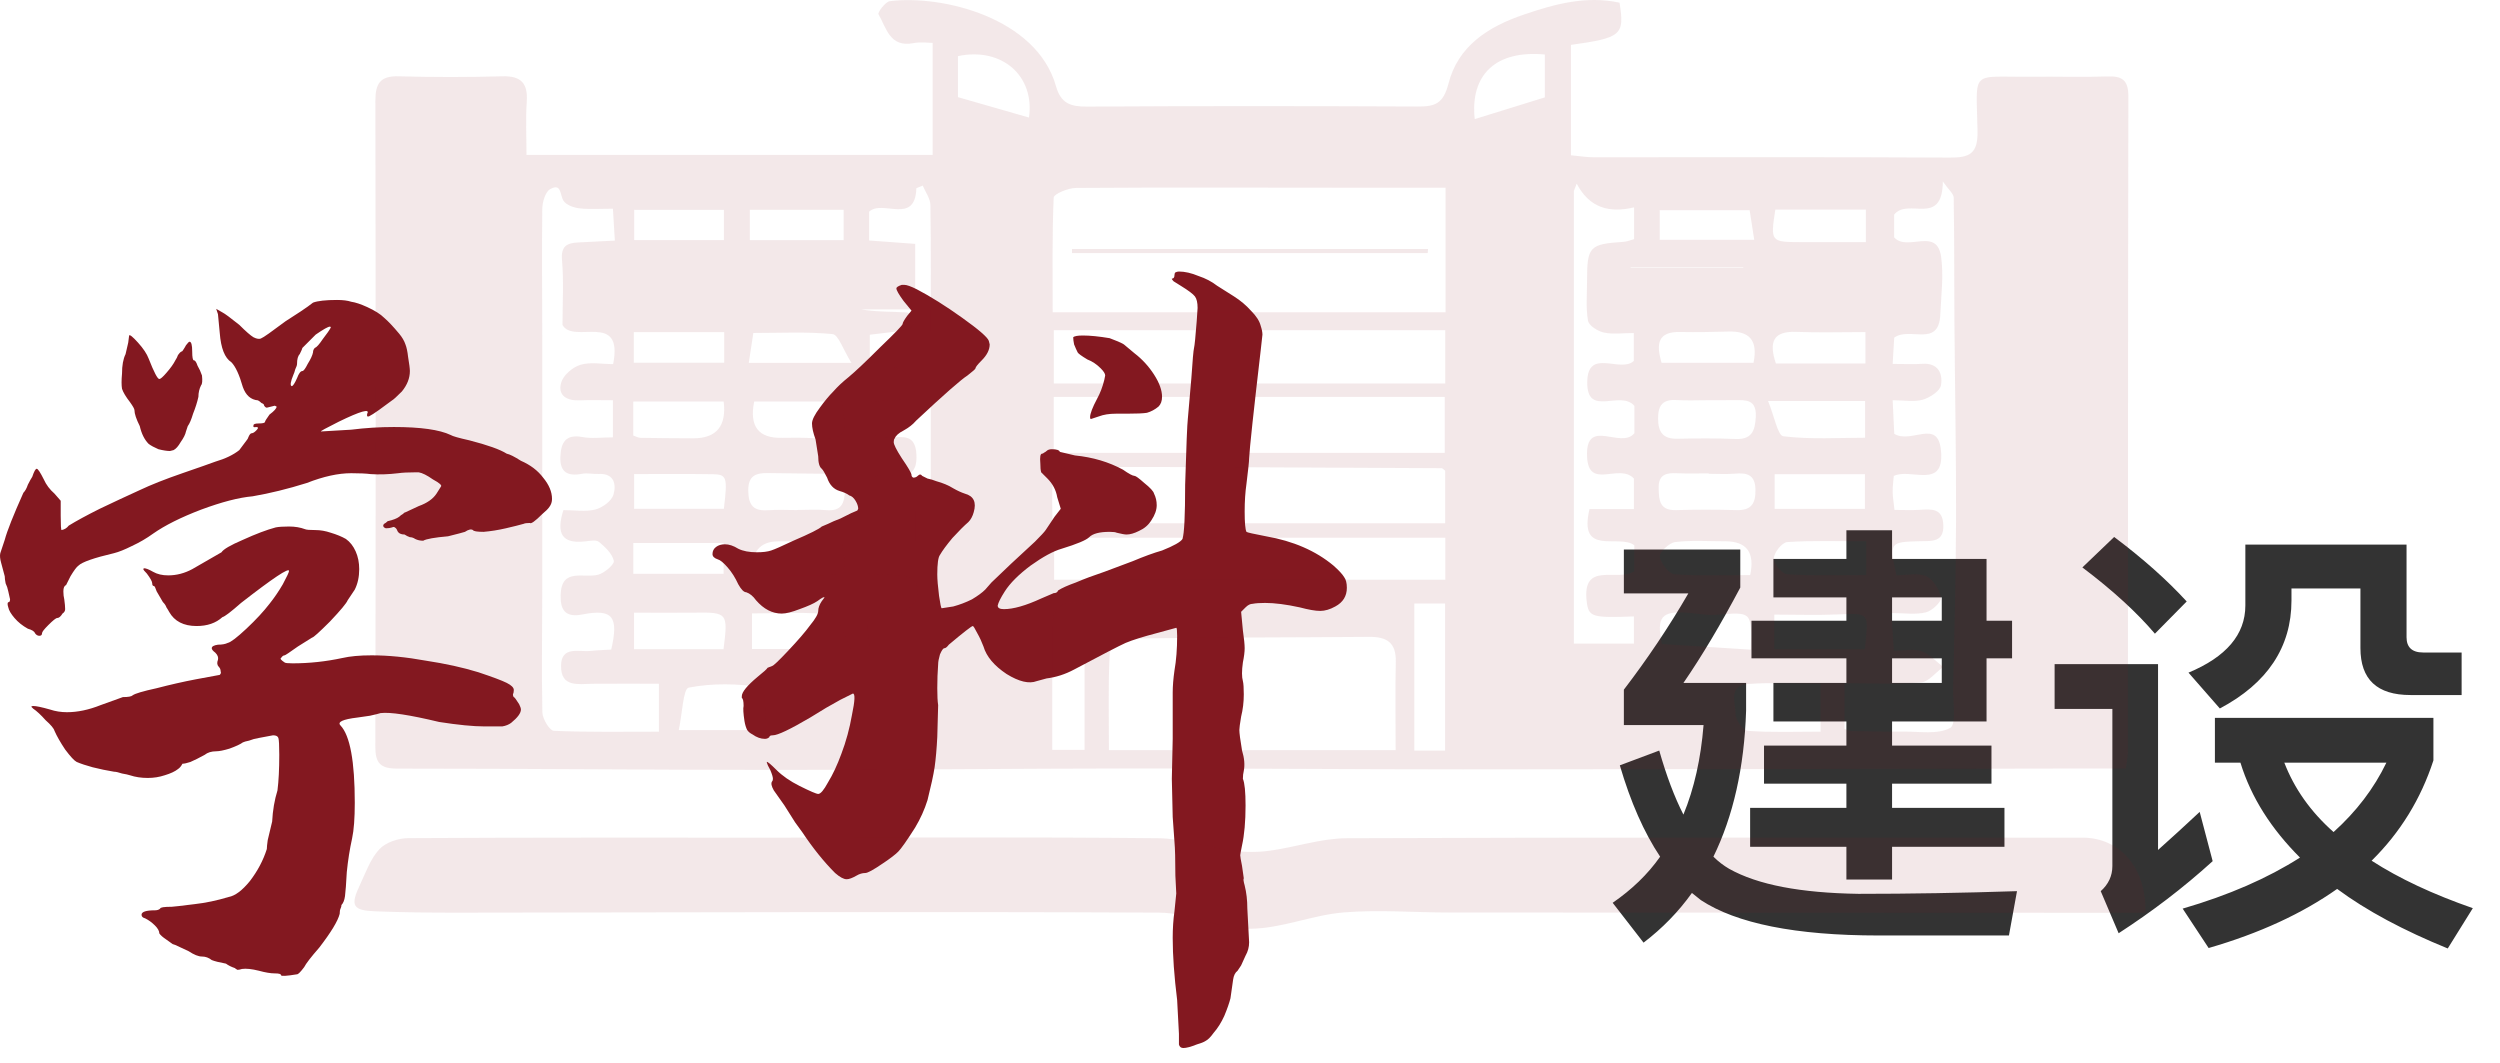
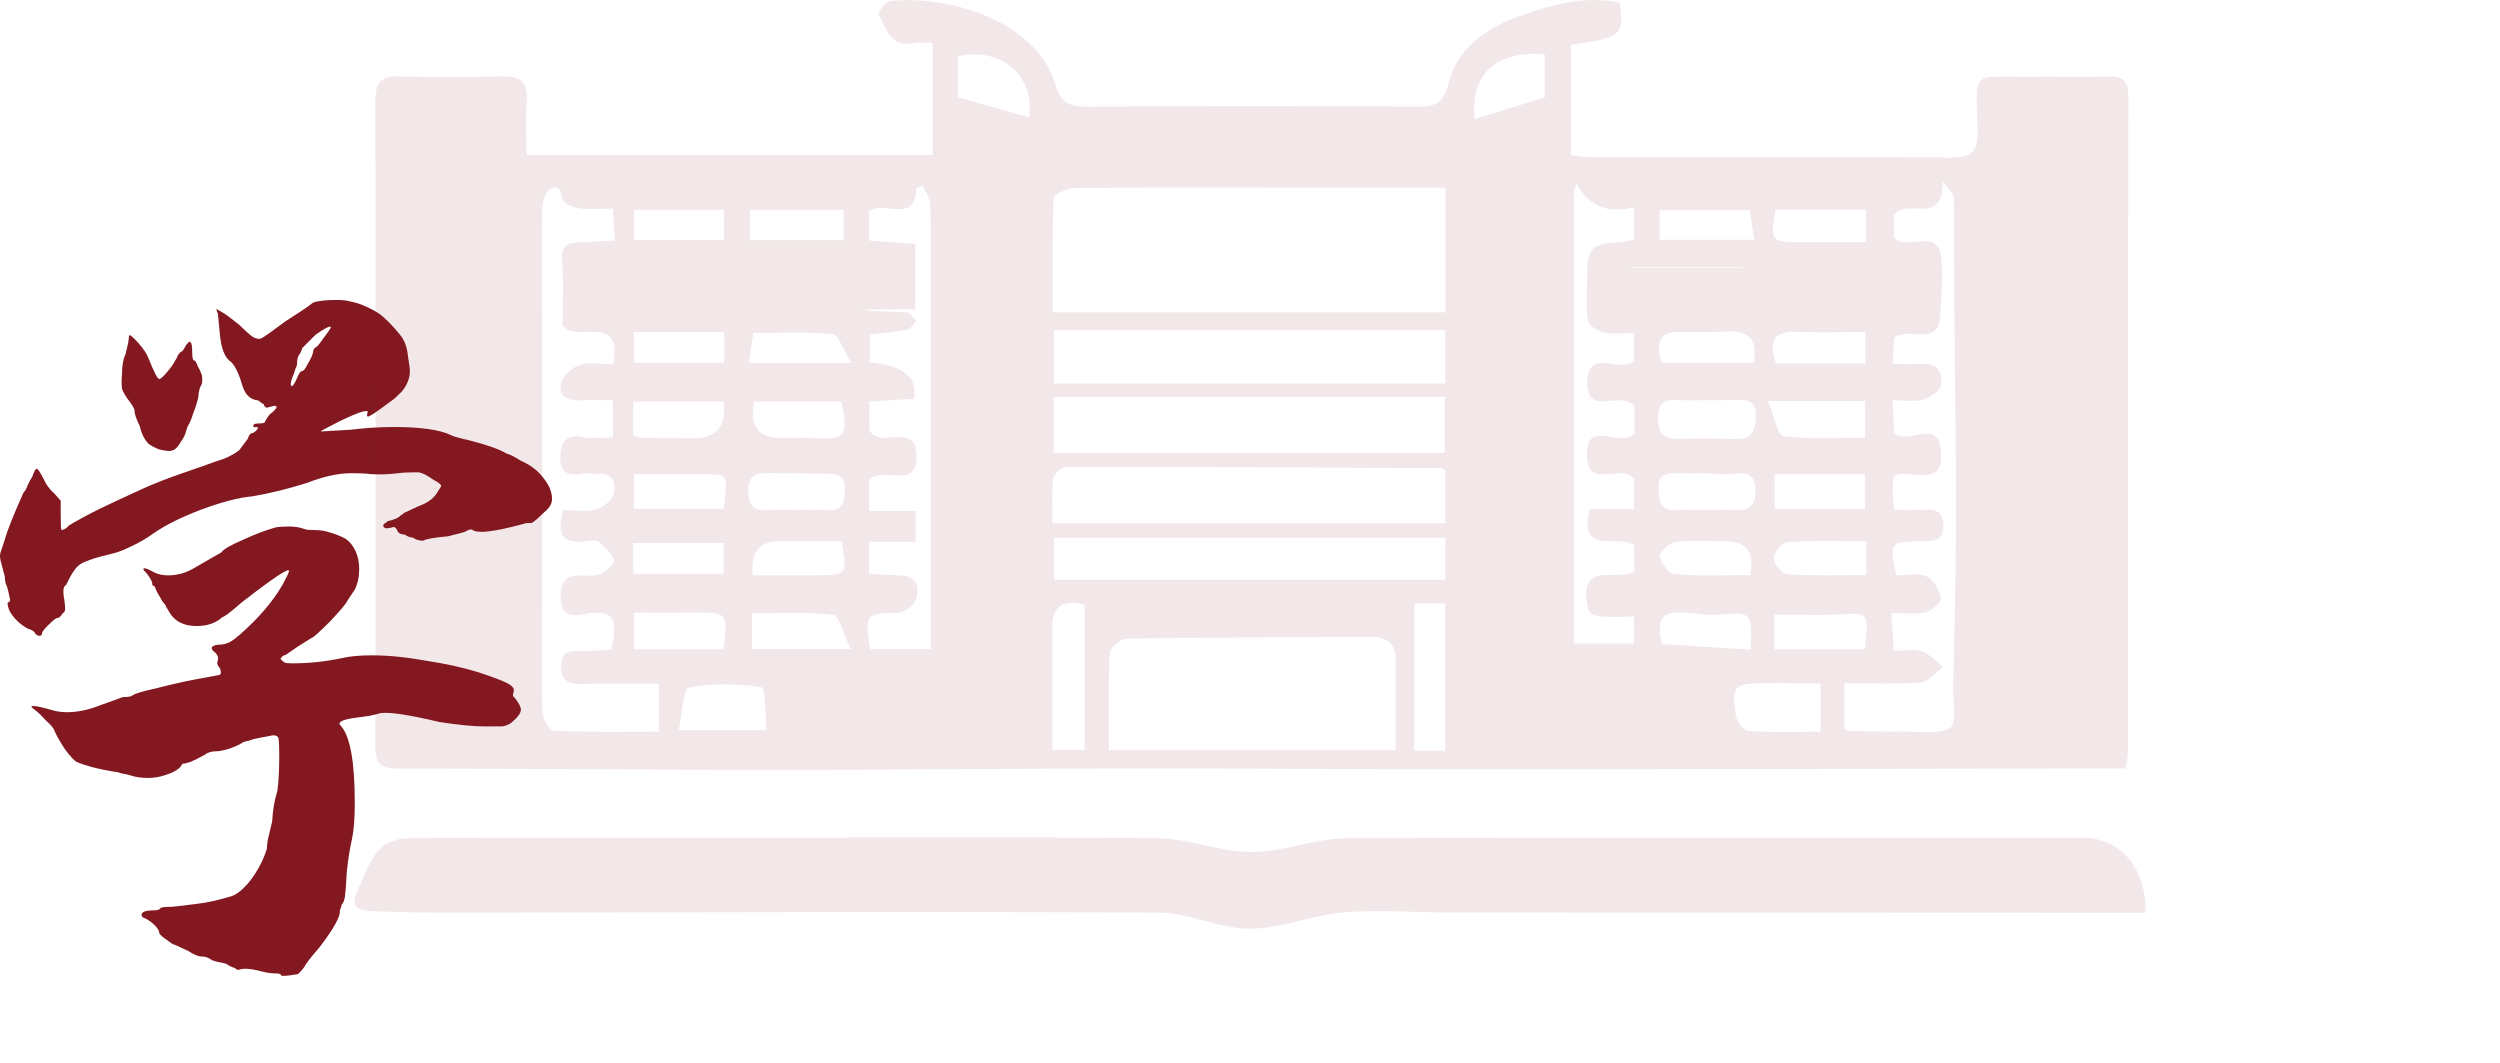
<svg xmlns="http://www.w3.org/2000/svg" width="134" height="57" viewBox="0 0 134 57" fill="none">
-   <path d="M62.952 14.745C62.952 14.681 62.968 14.634 63 14.602C63.063 14.57 63.127 14.554 63.191 14.554C63.508 14.554 63.857 14.634 64.238 14.793C64.619 14.919 64.953 15.094 65.238 15.316L66.143 15.888C66.492 16.11 66.794 16.364 67.048 16.65C67.334 16.935 67.508 17.205 67.572 17.459C67.635 17.65 67.667 17.808 67.667 17.936L67.572 18.793C67.191 22.062 66.984 23.983 66.953 24.555C66.953 24.713 66.905 25.174 66.81 25.936C66.746 26.38 66.714 26.872 66.714 27.412C66.714 28.015 66.746 28.38 66.81 28.507C66.841 28.539 67.191 28.618 67.857 28.745C69.318 28.999 70.524 29.523 71.476 30.317C71.762 30.571 71.953 30.777 72.048 30.936C72.143 31.063 72.191 31.253 72.191 31.507C72.191 31.952 71.984 32.285 71.572 32.507C71.286 32.666 71.016 32.745 70.762 32.745C70.508 32.745 70.143 32.682 69.667 32.555C68.937 32.396 68.318 32.317 67.81 32.317C67.524 32.317 67.302 32.333 67.143 32.364C67.016 32.364 66.889 32.428 66.762 32.555L66.524 32.793L66.619 33.793C66.683 34.237 66.714 34.555 66.714 34.745C66.714 34.936 66.683 35.19 66.619 35.507C66.556 35.952 66.556 36.285 66.619 36.507C66.651 36.634 66.667 36.872 66.667 37.222C66.667 37.634 66.619 38.031 66.524 38.412C66.46 38.793 66.429 39.031 66.429 39.126C66.429 39.285 66.476 39.65 66.572 40.222C66.698 40.634 66.73 40.999 66.667 41.317C66.635 41.444 66.619 41.587 66.619 41.745C66.714 41.968 66.762 42.444 66.762 43.174C66.762 44.031 66.698 44.746 66.572 45.317C66.508 45.635 66.476 45.809 66.476 45.841C66.476 45.904 66.508 46.095 66.572 46.412L66.667 47.079C66.635 47.111 66.651 47.238 66.714 47.46C66.81 47.841 66.857 48.254 66.857 48.698L66.953 50.508C66.953 50.762 66.889 51 66.762 51.222L66.524 51.746C66.524 51.746 66.46 51.841 66.334 52.032C66.207 52.127 66.127 52.285 66.095 52.508C66.064 52.698 66.016 53.032 65.953 53.508C65.889 53.762 65.778 54.079 65.619 54.46C65.46 54.809 65.27 55.111 65.048 55.365C64.889 55.587 64.746 55.73 64.619 55.794C64.524 55.857 64.365 55.92 64.143 55.984C63.825 56.111 63.587 56.174 63.429 56.174C63.302 56.174 63.222 56.111 63.191 55.984C63.191 55.889 63.191 55.698 63.191 55.413L63.095 53.603C62.937 52.333 62.857 51.222 62.857 50.27C62.857 49.762 62.889 49.285 62.952 48.841L63.048 47.889L63 46.936C63 46.079 62.984 45.476 62.952 45.127L62.857 43.793L62.81 41.745L62.857 39.603V37.364V37.126C62.857 36.777 62.889 36.38 62.952 35.936C63.048 35.396 63.095 34.777 63.095 34.079C63.095 33.793 63.079 33.65 63.048 33.65L62 33.936C61.27 34.126 60.714 34.301 60.333 34.46C59.984 34.618 59.063 35.095 57.571 35.888C57.095 36.142 56.603 36.301 56.095 36.364L55.571 36.507C55.159 36.666 54.619 36.539 53.952 36.126C53.285 35.682 52.873 35.19 52.714 34.65C52.619 34.396 52.508 34.158 52.381 33.936C52.254 33.682 52.174 33.555 52.143 33.555C52.079 33.555 51.651 33.888 50.857 34.555C50.762 34.682 50.682 34.745 50.619 34.745C50.555 34.745 50.476 34.856 50.381 35.079C50.317 35.301 50.285 35.476 50.285 35.602C50.254 36.015 50.238 36.444 50.238 36.888C50.238 37.301 50.254 37.603 50.285 37.793L50.238 39.507C50.206 40.142 50.158 40.682 50.095 41.127C50.032 41.539 49.904 42.127 49.714 42.888C49.555 43.396 49.333 43.888 49.047 44.365C48.603 45.063 48.301 45.492 48.143 45.65C47.984 45.809 47.714 46.016 47.333 46.27C46.825 46.619 46.508 46.793 46.381 46.793C46.222 46.793 46.063 46.841 45.904 46.936C45.682 47.063 45.508 47.127 45.381 47.127C45.222 47.127 45.016 47.016 44.761 46.793C44.158 46.19 43.571 45.46 43 44.603L42.619 44.079L42.047 43.174L41.476 42.365C41.349 42.142 41.317 41.984 41.38 41.888C41.412 41.857 41.428 41.809 41.428 41.745C41.428 41.65 41.38 41.492 41.285 41.269C41.19 41.111 41.127 40.968 41.095 40.841C41.127 40.809 41.301 40.952 41.619 41.269C41.936 41.587 42.349 41.873 42.857 42.127C43.428 42.412 43.761 42.555 43.857 42.555C43.984 42.555 44.158 42.349 44.381 41.936C44.635 41.523 44.873 41.015 45.095 40.412C45.349 39.745 45.539 39.047 45.666 38.317C45.825 37.555 45.841 37.174 45.714 37.174L45.047 37.507L44.285 37.936L43.428 38.46C42.349 39.095 41.682 39.412 41.428 39.412C41.301 39.412 41.238 39.444 41.238 39.507C41.174 39.571 41.095 39.603 40.999 39.603C40.777 39.603 40.555 39.523 40.333 39.364C40.206 39.301 40.111 39.222 40.047 39.126C39.984 38.999 39.936 38.841 39.904 38.65C39.841 38.237 39.825 37.968 39.857 37.841C39.857 37.587 39.825 37.444 39.761 37.412V37.317C39.761 37.095 40.047 36.745 40.619 36.269C40.936 36.015 41.111 35.856 41.142 35.793L41.38 35.698C41.444 35.698 41.73 35.428 42.238 34.888C42.777 34.317 43.174 33.856 43.428 33.507C43.714 33.158 43.857 32.904 43.857 32.745C43.857 32.587 43.92 32.412 44.047 32.221L44.19 32.031C44.19 31.968 44.063 32.031 43.809 32.221C43.619 32.349 43.301 32.491 42.857 32.65C42.444 32.809 42.127 32.888 41.904 32.888C41.396 32.888 40.936 32.65 40.523 32.174C40.365 31.952 40.19 31.809 39.999 31.745C39.873 31.745 39.73 31.602 39.571 31.317C39.412 30.968 39.222 30.666 38.999 30.412C38.777 30.158 38.603 30.015 38.476 29.983C38.285 29.92 38.19 29.825 38.19 29.698C38.19 29.539 38.253 29.412 38.38 29.317C38.507 29.221 38.666 29.174 38.857 29.174C39.079 29.174 39.317 29.253 39.571 29.412C39.825 29.539 40.158 29.602 40.571 29.602C40.888 29.602 41.142 29.571 41.333 29.507C41.523 29.444 41.92 29.269 42.523 28.983C43.412 28.602 43.92 28.348 44.047 28.221C44.111 28.19 44.222 28.142 44.381 28.079C44.571 27.983 44.793 27.888 45.047 27.793C45.301 27.666 45.492 27.571 45.619 27.507C45.777 27.444 45.889 27.396 45.952 27.364L46 27.269C46 27.142 45.952 26.999 45.857 26.84C45.761 26.682 45.65 26.587 45.523 26.555C45.397 26.459 45.222 26.38 45 26.317C44.682 26.221 44.46 25.983 44.333 25.602C44.206 25.348 44.111 25.19 44.047 25.126C43.92 25.031 43.857 24.809 43.857 24.459L43.714 23.555C43.587 23.205 43.523 22.92 43.523 22.698C43.523 22.507 43.666 22.221 43.952 21.84C44.206 21.491 44.444 21.205 44.666 20.983C44.889 20.729 45.158 20.475 45.476 20.221C45.857 19.904 46.428 19.364 47.19 18.602C47.984 17.84 48.381 17.427 48.381 17.364C48.381 17.3 48.46 17.158 48.619 16.936L48.857 16.65L48.428 16.126C48.174 15.777 48.047 15.555 48.047 15.459C48.047 15.396 48.142 15.332 48.333 15.269H48.476C48.603 15.269 48.825 15.348 49.143 15.507C49.873 15.888 50.682 16.396 51.571 17.031C52.46 17.666 52.936 18.078 53 18.269L53.047 18.459C53.047 18.745 52.905 19.031 52.619 19.317C52.397 19.539 52.285 19.681 52.285 19.745C52.285 19.777 52.143 19.904 51.857 20.126C51.508 20.348 50.587 21.158 49.095 22.555C48.936 22.745 48.714 22.92 48.428 23.078C48.174 23.205 48.016 23.348 47.952 23.507C47.92 23.539 47.904 23.602 47.904 23.698C47.904 23.825 48.047 24.11 48.333 24.555C48.682 25.063 48.857 25.364 48.857 25.459C48.857 25.523 48.889 25.571 48.952 25.602C49.047 25.602 49.127 25.571 49.19 25.507C49.285 25.412 49.365 25.412 49.428 25.507C49.492 25.539 49.587 25.586 49.714 25.65C49.873 25.682 50.032 25.729 50.19 25.793C50.539 25.888 50.841 26.015 51.095 26.174C51.317 26.301 51.524 26.396 51.714 26.459C52.19 26.587 52.349 26.92 52.19 27.459C52.127 27.682 52.032 27.856 51.904 27.983C51.682 28.174 51.397 28.459 51.047 28.84C50.73 29.221 50.508 29.523 50.381 29.745C50.285 29.872 50.238 30.221 50.238 30.793C50.238 31.047 50.27 31.428 50.333 31.936C50.397 32.38 50.444 32.602 50.476 32.602L51.095 32.507C51.444 32.412 51.778 32.285 52.095 32.126C52.413 31.936 52.651 31.761 52.809 31.602L53.143 31.221L54.19 30.221L55.476 29.031C55.794 28.713 55.984 28.507 56.047 28.412L56.524 27.698L56.857 27.269L56.667 26.65C56.603 26.269 56.428 25.936 56.143 25.65C55.984 25.491 55.873 25.38 55.809 25.317C55.778 25.221 55.762 25.063 55.762 24.84C55.73 24.491 55.762 24.317 55.857 24.317C55.889 24.317 55.92 24.301 55.952 24.269C56.016 24.237 56.063 24.206 56.095 24.174C56.159 24.11 56.254 24.078 56.381 24.078C56.635 24.078 56.778 24.126 56.809 24.221C56.809 24.221 57.079 24.285 57.619 24.412C58.571 24.507 59.428 24.761 60.19 25.174C60.508 25.396 60.714 25.507 60.809 25.507C60.873 25.507 61.048 25.634 61.333 25.888C61.651 26.142 61.825 26.332 61.857 26.459C61.952 26.65 62 26.856 62 27.078C62 27.332 61.905 27.602 61.714 27.888C61.556 28.142 61.333 28.332 61.048 28.459C60.794 28.587 60.571 28.65 60.381 28.65C60.286 28.65 60.111 28.618 59.857 28.555C59.794 28.523 59.667 28.507 59.476 28.507C58.936 28.507 58.571 28.602 58.381 28.793C58.222 28.952 57.73 29.158 56.905 29.412C56.46 29.539 55.905 29.84 55.238 30.317C54.603 30.793 54.143 31.253 53.857 31.698C53.635 32.047 53.508 32.301 53.476 32.46C53.476 32.587 53.587 32.65 53.809 32.65C54.317 32.65 54.984 32.46 55.809 32.079L56.476 31.793C56.603 31.793 56.682 31.745 56.714 31.65C56.905 31.523 57.222 31.38 57.667 31.221C58.111 31.031 58.619 30.84 59.19 30.65L60.714 30.079C61.318 29.825 61.841 29.634 62.286 29.507C62.921 29.253 63.286 29.047 63.381 28.888C63.476 28.602 63.524 27.634 63.524 25.983C63.587 23.888 63.635 22.713 63.667 22.459L63.857 20.269C63.921 19.317 63.968 18.777 64 18.65C64.032 18.523 64.079 18.047 64.143 17.221L64.191 16.507C64.191 16.221 64.143 16.015 64.048 15.888C63.952 15.761 63.699 15.57 63.286 15.316C63.127 15.221 63 15.142 62.905 15.078C62.841 15.015 62.81 14.967 62.81 14.935C62.905 14.935 62.952 14.872 62.952 14.745ZM57.524 18.078C57.587 18.015 57.762 17.983 58.047 17.983C58.428 17.983 58.905 18.031 59.476 18.126C59.825 18.253 60.079 18.364 60.238 18.459L60.809 18.936C61.222 19.253 61.571 19.634 61.857 20.078C62.143 20.523 62.286 20.92 62.286 21.269C62.286 21.491 62.222 21.666 62.095 21.793C61.905 21.951 61.698 22.063 61.476 22.126C61.286 22.158 60.921 22.174 60.381 22.174H59.809C59.46 22.174 59.159 22.221 58.905 22.317L58.476 22.459C58.444 22.459 58.428 22.428 58.428 22.364C58.428 22.174 58.556 21.84 58.809 21.364C58.968 21.078 59.095 20.745 59.19 20.364L59.238 20.126C59.238 20.031 59.159 19.904 59 19.745C58.778 19.523 58.54 19.364 58.286 19.269C57.968 19.078 57.794 18.951 57.762 18.888C57.698 18.761 57.635 18.618 57.571 18.459C57.54 18.301 57.524 18.174 57.524 18.078Z" fill="#831820" />
  <path d="M16.778 16.221C17.032 16.126 17.461 16.078 18.064 16.078C18.381 16.078 18.635 16.11 18.826 16.174C19.048 16.205 19.334 16.3 19.683 16.459C20.096 16.65 20.397 16.84 20.588 17.031C20.81 17.221 21.08 17.507 21.397 17.888C21.556 18.078 21.667 18.269 21.731 18.459C21.794 18.618 21.842 18.84 21.873 19.126C21.937 19.507 21.969 19.761 21.969 19.888C21.969 20.269 21.826 20.634 21.54 20.983C21.255 21.269 21.08 21.428 21.016 21.459L20.302 21.983C20.08 22.142 19.905 22.253 19.778 22.317C19.683 22.348 19.651 22.301 19.683 22.174C19.842 21.888 19.334 22.031 18.159 22.602C17.461 22.951 17.143 23.126 17.207 23.126L18.826 23.031C19.588 22.936 20.35 22.888 21.112 22.888C22.54 22.888 23.556 23.031 24.159 23.317C24.255 23.38 24.588 23.475 25.159 23.602C26.143 23.856 26.81 24.094 27.159 24.317C27.318 24.348 27.572 24.475 27.921 24.698C28.429 24.92 28.826 25.221 29.112 25.602C29.429 25.983 29.588 26.364 29.588 26.745C29.588 26.904 29.54 27.047 29.445 27.174C29.382 27.269 29.255 27.396 29.064 27.555C28.683 27.936 28.461 28.094 28.398 28.031C28.239 28.031 28.128 28.047 28.064 28.078C27.842 28.142 27.524 28.221 27.112 28.317C26.699 28.412 26.302 28.475 25.921 28.507C25.572 28.507 25.381 28.475 25.35 28.412C25.255 28.348 25.112 28.38 24.921 28.507C24.826 28.539 24.524 28.618 24.016 28.745C23.286 28.809 22.842 28.888 22.683 28.983C22.524 28.983 22.381 28.952 22.255 28.888C22.159 28.825 22.064 28.793 21.969 28.793C21.873 28.761 21.778 28.713 21.683 28.65C21.493 28.65 21.366 28.587 21.302 28.459C21.27 28.364 21.223 28.301 21.159 28.269C21.128 28.237 21.08 28.237 21.016 28.269C20.921 28.301 20.81 28.317 20.683 28.317C20.588 28.285 20.54 28.237 20.54 28.174C20.54 28.142 20.556 28.11 20.588 28.078C20.651 28.047 20.715 27.999 20.778 27.936C21.064 27.872 21.27 27.793 21.397 27.698C21.461 27.634 21.524 27.586 21.588 27.555C21.651 27.491 21.699 27.459 21.731 27.459L22.445 27.126C22.889 26.967 23.207 26.745 23.397 26.459L23.636 26.078C23.699 26.015 23.556 25.888 23.207 25.698C22.889 25.475 22.635 25.348 22.445 25.317H22.255C21.873 25.317 21.572 25.332 21.35 25.364C20.81 25.428 20.318 25.444 19.873 25.412C19.619 25.38 19.27 25.364 18.826 25.364C18.127 25.364 17.334 25.539 16.445 25.888C15.429 26.206 14.461 26.444 13.54 26.602C12.81 26.666 11.889 26.904 10.778 27.317C9.699 27.729 8.841 28.158 8.207 28.602C7.857 28.856 7.476 29.078 7.064 29.269C6.683 29.459 6.365 29.587 6.111 29.65C5.032 29.904 4.397 30.126 4.206 30.317C4.111 30.38 3.968 30.571 3.778 30.888L3.54 31.364C3.445 31.396 3.397 31.507 3.397 31.698C3.397 31.856 3.413 31.999 3.445 32.126C3.476 32.349 3.492 32.523 3.492 32.65C3.492 32.745 3.445 32.825 3.349 32.888C3.254 33.047 3.159 33.126 3.064 33.126C3 33.126 2.841 33.253 2.587 33.507C2.365 33.729 2.254 33.872 2.254 33.936C2.254 34.031 2.206 34.079 2.111 34.079C2.016 34.079 1.937 34.031 1.873 33.936C1.841 33.841 1.714 33.761 1.492 33.698C1.206 33.539 0.968 33.349 0.778 33.126C0.587 32.904 0.476 32.714 0.444 32.555C0.381 32.364 0.397 32.269 0.492 32.269C0.524 32.237 0.54 32.19 0.54 32.126L0.444 31.698C0.413 31.539 0.365 31.396 0.302 31.269C0.27 31.11 0.254 30.983 0.254 30.888L0.063 30.174C4.06876e-07 29.952 -0.016 29.777 0.016 29.65L0.254 28.936C0.381 28.459 0.714 27.618 1.254 26.412C1.349 26.317 1.429 26.174 1.492 25.983C1.587 25.793 1.667 25.65 1.73 25.555C1.825 25.269 1.905 25.126 1.968 25.126C2.032 25.126 2.159 25.317 2.349 25.698C2.476 25.983 2.667 26.237 2.921 26.459L3.254 26.84V27.65C3.254 28.158 3.27 28.412 3.302 28.412C3.46 28.38 3.587 28.301 3.683 28.174C4.095 27.92 4.651 27.618 5.349 27.269C6.08 26.92 6.794 26.586 7.492 26.269C8.095 25.983 8.857 25.682 9.778 25.364C10.699 25.047 11.286 24.84 11.54 24.745C12.08 24.586 12.508 24.38 12.826 24.126C12.921 23.999 13.016 23.872 13.111 23.745C13.238 23.586 13.302 23.491 13.302 23.459C13.365 23.301 13.429 23.221 13.492 23.221C13.556 23.221 13.635 23.174 13.73 23.078C13.794 23.015 13.826 22.967 13.826 22.936C13.826 22.904 13.794 22.888 13.73 22.888C13.604 22.92 13.556 22.888 13.588 22.793C13.588 22.729 13.683 22.697 13.873 22.697C14.096 22.697 14.207 22.666 14.207 22.602C14.207 22.57 14.286 22.444 14.445 22.221C14.699 22.031 14.826 21.888 14.826 21.793L14.73 21.745L14.35 21.84C14.286 21.872 14.223 21.84 14.159 21.745C14.159 21.681 14.111 21.634 14.016 21.602C13.953 21.539 13.889 21.491 13.826 21.459C13.445 21.428 13.175 21.189 13.016 20.745C12.826 20.078 12.619 19.634 12.397 19.412C12.048 19.189 11.841 18.666 11.778 17.84L11.683 16.84L11.588 16.554L11.921 16.745C12.048 16.808 12.35 17.031 12.826 17.412C13.175 17.761 13.429 17.983 13.588 18.078C13.778 18.174 13.921 18.189 14.016 18.126C14.111 18.094 14.54 17.793 15.302 17.221C15.588 17.031 15.857 16.856 16.111 16.697C16.397 16.507 16.619 16.348 16.778 16.221ZM17.731 17.555C17.731 17.523 17.715 17.507 17.683 17.507C17.588 17.507 17.334 17.65 16.921 17.935L16.207 18.65C16.207 18.681 16.159 18.793 16.064 18.983C15.969 19.078 15.921 19.253 15.921 19.507C15.921 19.57 15.889 19.666 15.826 19.793C15.794 19.92 15.762 20.015 15.73 20.078C15.572 20.459 15.54 20.666 15.635 20.697C15.699 20.697 15.794 20.555 15.921 20.269C16.016 20.015 16.111 19.888 16.207 19.888C16.27 19.888 16.366 19.761 16.492 19.507C16.651 19.253 16.746 19.047 16.778 18.888C16.778 18.793 16.81 18.713 16.873 18.65C16.969 18.618 17.111 18.459 17.302 18.174C17.524 17.888 17.667 17.681 17.731 17.555ZM6.921 17.983C6.953 17.92 7.111 18.047 7.397 18.364C7.683 18.681 7.873 18.967 7.968 19.221C8.254 19.951 8.445 20.316 8.54 20.316C8.603 20.316 8.73 20.205 8.921 19.983C9.143 19.729 9.302 19.507 9.397 19.316C9.461 19.221 9.508 19.126 9.54 19.031C9.603 18.936 9.667 18.872 9.73 18.84C9.762 18.84 9.794 18.808 9.826 18.745C9.889 18.65 9.937 18.57 9.968 18.507C10.064 18.38 10.127 18.316 10.159 18.316C10.254 18.316 10.302 18.491 10.302 18.84C10.302 19.158 10.334 19.316 10.397 19.316C10.461 19.316 10.524 19.412 10.588 19.602C10.683 19.761 10.762 19.936 10.826 20.126C10.857 20.412 10.841 20.586 10.778 20.65C10.683 20.84 10.635 21.047 10.635 21.269C10.572 21.555 10.476 21.856 10.349 22.174C10.254 22.491 10.159 22.713 10.064 22.84L9.968 23.126C9.937 23.285 9.841 23.475 9.683 23.698C9.556 23.92 9.429 24.063 9.302 24.126L9.111 24.174C8.953 24.174 8.746 24.142 8.492 24.078C8.27 23.983 8.095 23.888 7.968 23.793C7.746 23.57 7.587 23.253 7.492 22.84C7.302 22.459 7.207 22.174 7.207 21.983C7.207 21.92 7.127 21.777 6.968 21.555C6.746 21.269 6.603 21.031 6.54 20.84C6.508 20.65 6.508 20.38 6.54 20.031C6.54 19.586 6.603 19.237 6.73 18.983L6.873 18.364L6.921 17.983ZM14.778 28.269C14.937 28.237 15.175 28.221 15.492 28.221C15.81 28.221 16.096 28.269 16.35 28.364C16.413 28.396 16.604 28.412 16.921 28.412C17.175 28.412 17.445 28.459 17.731 28.555C18.048 28.65 18.318 28.761 18.54 28.888C18.762 29.047 18.937 29.269 19.064 29.555C19.191 29.84 19.254 30.158 19.254 30.507C19.254 30.92 19.175 31.285 19.016 31.602C18.953 31.698 18.889 31.793 18.826 31.888C18.762 31.983 18.699 32.079 18.635 32.174C18.572 32.333 18.254 32.714 17.683 33.317C17.111 33.888 16.794 34.174 16.73 34.174C16.73 34.174 16.477 34.333 15.969 34.65C15.524 34.968 15.286 35.126 15.254 35.126C15.191 35.126 15.127 35.174 15.064 35.269C15 35.301 15.064 35.38 15.254 35.507C15.286 35.539 15.429 35.555 15.683 35.555C16.572 35.555 17.461 35.46 18.35 35.269C18.762 35.174 19.286 35.126 19.921 35.126C20.81 35.126 21.778 35.221 22.826 35.412C23.874 35.571 24.81 35.777 25.636 36.031C26.397 36.285 26.905 36.475 27.159 36.602C27.413 36.73 27.54 36.856 27.54 36.983C27.54 37.079 27.524 37.158 27.493 37.222C27.493 37.285 27.509 37.333 27.54 37.364C27.572 37.364 27.667 37.491 27.826 37.745C27.89 37.872 27.921 37.968 27.921 38.031C27.921 38.222 27.747 38.46 27.398 38.745C27.27 38.841 27.112 38.904 26.921 38.936C26.731 38.936 26.413 38.936 25.969 38.936C25.366 38.936 24.556 38.856 23.54 38.698C21.953 38.317 20.905 38.158 20.397 38.222C20.302 38.253 20.112 38.301 19.826 38.364C19.572 38.396 19.35 38.428 19.159 38.46C18.366 38.555 18.064 38.698 18.254 38.888C18.762 39.428 19.016 40.809 19.016 43.031C19.016 43.857 18.969 44.492 18.873 44.936C18.747 45.508 18.651 46.111 18.588 46.746C18.556 47.349 18.524 47.777 18.492 48.031C18.461 48.254 18.397 48.412 18.302 48.508C18.302 48.571 18.286 48.635 18.254 48.698C18.223 48.761 18.207 48.857 18.207 48.984C18.111 49.365 17.746 49.968 17.111 50.793C16.667 51.301 16.397 51.651 16.302 51.841C16.111 52.095 15.985 52.222 15.921 52.222C15.35 52.317 15.064 52.333 15.064 52.27C15.064 52.206 14.953 52.174 14.73 52.174C14.508 52.174 14.223 52.127 13.873 52.031C13.492 51.936 13.191 51.904 12.969 51.936C12.873 51.968 12.794 51.984 12.73 51.984C12.667 51.952 12.619 51.92 12.588 51.889C12.397 51.825 12.238 51.746 12.111 51.651C11.762 51.587 11.508 51.523 11.35 51.46C11.191 51.333 11.016 51.27 10.826 51.27C10.635 51.27 10.397 51.174 10.111 50.984L9.397 50.651L9.254 50.603C9.254 50.603 9.143 50.523 8.921 50.365C8.73 50.238 8.603 50.127 8.54 50.031C8.54 49.904 8.461 49.762 8.302 49.603C8.143 49.444 7.968 49.317 7.778 49.222C7.651 49.19 7.587 49.127 7.587 49.031C7.587 48.873 7.826 48.793 8.302 48.793C8.429 48.793 8.524 48.761 8.588 48.698C8.588 48.635 8.794 48.603 9.207 48.603C9.27 48.603 9.683 48.555 10.445 48.46C11.016 48.396 11.619 48.27 12.254 48.079C12.604 48.016 12.984 47.73 13.397 47.222C13.81 46.682 14.111 46.111 14.302 45.508C14.302 45.412 14.318 45.254 14.35 45.031C14.413 44.777 14.492 44.444 14.588 44.031C14.619 43.428 14.715 42.873 14.873 42.365C14.937 41.857 14.969 41.222 14.969 40.46C14.969 39.952 14.953 39.65 14.921 39.555C14.889 39.46 14.794 39.412 14.635 39.412L13.873 39.555C13.683 39.587 13.508 39.634 13.35 39.698C13.191 39.73 13.08 39.761 13.016 39.793C12.889 39.888 12.651 39.999 12.302 40.126C11.984 40.222 11.746 40.269 11.588 40.269C11.334 40.269 11.127 40.333 10.969 40.46C10.683 40.618 10.429 40.745 10.207 40.841C10.016 40.904 9.873 40.936 9.778 40.936C9.715 41.063 9.635 41.158 9.54 41.222C9.381 41.349 9.143 41.46 8.826 41.555C8.54 41.65 8.238 41.698 7.921 41.698C7.572 41.698 7.254 41.65 6.968 41.555C6.873 41.523 6.73 41.492 6.54 41.46C6.349 41.396 6.206 41.364 6.111 41.364C5.73 41.301 5.349 41.222 4.968 41.126C4.619 41.031 4.333 40.936 4.111 40.841C3.984 40.777 3.778 40.555 3.492 40.174C3.238 39.793 3.048 39.46 2.921 39.174C2.889 39.047 2.73 38.856 2.445 38.603C2.191 38.317 1.968 38.111 1.778 37.983C1.714 37.92 1.683 37.888 1.683 37.888C1.683 37.856 1.714 37.841 1.778 37.841C1.937 37.841 2.238 37.904 2.683 38.031C2.968 38.126 3.27 38.174 3.587 38.174C4.159 38.174 4.762 38.047 5.397 37.793L6.587 37.364C6.873 37.364 7.048 37.333 7.111 37.269C7.238 37.174 7.667 37.047 8.397 36.888C9.127 36.698 9.826 36.539 10.492 36.412L11.778 36.174C11.841 36.111 11.857 36.047 11.826 35.983C11.826 35.888 11.794 35.809 11.73 35.745C11.635 35.65 11.619 35.523 11.683 35.364C11.715 35.237 11.667 35.11 11.54 34.983C11.413 34.888 11.35 34.809 11.35 34.745C11.35 34.65 11.461 34.587 11.683 34.555C11.905 34.555 12.08 34.523 12.207 34.46C12.365 34.428 12.699 34.174 13.207 33.698C13.715 33.221 14.127 32.777 14.445 32.364C14.699 32.047 14.937 31.698 15.159 31.317C15.381 30.904 15.492 30.666 15.492 30.602C15.492 30.412 14.635 30.983 12.921 32.317C12.381 32.793 12.048 33.047 11.921 33.079C11.572 33.396 11.111 33.555 10.54 33.555C9.841 33.555 9.349 33.301 9.064 32.793C9.032 32.729 8.984 32.65 8.921 32.555C8.889 32.46 8.826 32.364 8.73 32.269L8.397 31.698C8.334 31.507 8.286 31.412 8.254 31.412C8.191 31.412 8.159 31.364 8.159 31.269C8.159 31.174 8.064 30.999 7.873 30.745C7.746 30.618 7.683 30.539 7.683 30.507C7.683 30.475 7.699 30.459 7.73 30.459C7.826 30.459 7.984 30.523 8.207 30.65C8.429 30.777 8.699 30.84 9.016 30.84C9.461 30.84 9.889 30.729 10.302 30.507L11.873 29.602C11.969 29.444 12.35 29.221 13.016 28.936C13.715 28.618 14.302 28.396 14.778 28.269Z" fill="#831820" />
-   <path d="M106.479 38.67H101.415V39.966H106.743V42.006H101.415V43.302H107.439V45.39H101.415V47.142H98.967V45.39H93.807V43.302H98.967V42.006H94.551V39.966H98.967V38.67H95.055V36.606H98.967V35.286H93.879V33.27H98.967V32.022H95.055V29.958H98.967V28.422H101.415V29.958H106.479V33.27H107.847V35.286H106.479V38.67ZM101.415 32.022V33.27H104.079V32.022H101.415ZM101.415 35.286V36.606H104.079V35.286H101.415ZM99.615 47.91C102.351 47.91 105.183 47.862 108.111 47.766L107.679 50.142H100.695C96.231 50.142 93.063 49.494 91.167 48.246L90.687 47.862C89.967 48.87 89.103 49.758 88.095 50.526L86.439 48.39C87.447 47.694 88.311 46.878 88.983 45.918C88.119 44.622 87.399 42.99 86.823 41.022L88.935 40.23C89.319 41.574 89.751 42.726 90.231 43.662C90.807 42.27 91.167 40.662 91.311 38.862H87.039V36.966C88.287 35.334 89.439 33.63 90.495 31.806H87.039V29.454H93.279V31.494C92.247 33.438 91.239 35.142 90.231 36.606H93.591V38.094C93.495 41.142 92.895 43.758 91.839 45.918C92.103 46.182 92.391 46.398 92.679 46.566C94.215 47.43 96.519 47.862 99.615 47.91ZM113.319 28.782C114.855 29.934 116.151 31.086 117.207 32.238L115.503 33.966C114.567 32.862 113.271 31.662 111.615 30.414L113.319 28.782ZM110.127 35.598H115.671V45.558C116.367 44.934 117.111 44.262 117.903 43.518L118.599 46.158C117.015 47.598 115.335 48.87 113.559 50.022L112.599 47.766C113.007 47.406 113.223 46.95 113.223 46.422V37.998H110.127V35.598ZM118.719 38.478H130.431V40.758C129.759 42.822 128.655 44.622 127.119 46.134C128.607 47.094 130.407 47.934 132.543 48.678L131.199 50.838C128.847 49.878 126.855 48.822 125.271 47.646C123.399 48.966 121.119 50.022 118.383 50.814L116.991 48.702C119.463 47.982 121.551 47.07 123.279 45.966C121.743 44.43 120.663 42.75 120.087 40.878H118.719V38.478ZM122.439 40.878C122.967 42.246 123.831 43.494 125.079 44.598C126.303 43.494 127.239 42.27 127.911 40.878H122.439ZM120.351 29.19H128.991V34.158C128.991 34.686 129.279 34.974 129.879 34.974H131.943V37.254H129.207C127.407 37.254 126.519 36.414 126.519 34.734V31.542H122.823V32.19C122.823 34.686 121.527 36.63 118.983 37.974L117.303 36.054C119.319 35.214 120.351 34.014 120.351 32.454V29.19Z" fill="black" fill-opacity="0.8" />
  <path d="M113.944 41.192C113.222 41.192 112.544 41.192 111.867 41.192C100.71 41.21 89.553 41.236 78.396 41.238C72.538 41.238 66.68 41.184 60.82 41.189C54.447 41.194 48.072 41.267 41.7 41.267C34.895 41.267 28.091 41.197 21.287 41.197C20.379 41.197 20.115 40.899 20.118 40.007C20.143 28.473 20.141 16.938 20.12 5.401C20.12 4.485 20.374 4.061 21.364 4.09C23.216 4.141 25.073 4.141 26.925 4.09C27.962 4.061 28.303 4.488 28.233 5.478C28.171 6.373 28.22 7.278 28.22 8.305H49.989V2.3C49.795 2.3 49.36 2.235 48.954 2.313C47.69 2.556 47.506 1.49 47.087 0.764C47.032 0.668 47.454 0.094 47.697 0.063C50.493 -0.289 55.567 0.952 56.599 4.615C56.863 5.548 57.385 5.719 58.265 5.714C64.169 5.677 70.073 5.683 75.98 5.709C76.903 5.714 77.359 5.574 77.638 4.483C78.147 2.483 79.736 1.441 81.678 0.782C83.372 0.205 85.027 -0.24 86.806 0.143C87.088 1.881 86.907 2.028 84.204 2.406V8.323C84.706 8.37 85.04 8.429 85.374 8.429C91.751 8.432 98.129 8.411 104.509 8.447C105.577 8.453 106.017 8.235 105.996 7.033C105.939 3.652 105.543 4.149 108.934 4.113C110.271 4.097 111.608 4.146 112.943 4.097C113.755 4.066 114.083 4.296 114.081 5.176C114.055 16.884 114.063 28.589 114.057 40.297C114.057 40.545 113.998 40.791 113.944 41.199V41.192ZM77.485 10.061C75.512 10.061 73.629 10.061 71.747 10.061C67.055 10.059 62.361 10.04 57.67 10.074C57.253 10.077 56.488 10.395 56.477 10.591C56.389 12.673 56.423 14.76 56.423 16.736H77.483V10.064L77.485 10.061ZM74.806 40.206C74.806 38.548 74.78 37.01 74.814 35.471C74.837 34.452 74.346 34.129 73.391 34.136C69.054 34.173 64.72 34.16 60.383 34.23C60.062 34.235 59.493 34.736 59.48 35.029C59.392 36.725 59.439 38.429 59.439 40.206H74.806ZM30.199 27.342C30.809 27.342 31.394 27.443 31.913 27.309C32.294 27.21 32.78 26.854 32.881 26.515C33.036 25.992 32.943 25.359 32.087 25.405C31.789 25.421 31.479 25.338 31.192 25.395C30.429 25.545 30.005 25.31 30.036 24.49C30.064 23.74 30.305 23.251 31.226 23.427C31.714 23.52 32.237 23.442 32.852 23.442V21.453C32.18 21.453 31.621 21.435 31.065 21.459C30.377 21.487 29.878 21.195 30.08 20.504C30.194 20.109 30.693 19.682 31.107 19.555C31.642 19.392 32.263 19.516 32.865 19.516C33.429 16.659 30.744 18.477 30.15 17.419C30.15 16.263 30.222 15.094 30.124 13.943C30.059 13.198 30.377 13.028 30.98 12.996C31.606 12.966 32.231 12.932 32.956 12.896C32.917 12.254 32.888 11.76 32.852 11.186C32.177 11.186 31.616 11.23 31.068 11.168C30.763 11.134 30.372 11 30.212 10.772C30.002 10.477 30.119 9.784 29.488 10.139C29.226 10.286 29.071 10.832 29.066 11.199C29.035 13.534 29.066 15.87 29.066 18.205C29.066 22.622 29.066 27.04 29.066 31.454C29.066 33.699 29.022 35.944 29.071 38.186C29.079 38.536 29.459 39.161 29.689 39.172C31.564 39.252 33.444 39.218 35.319 39.218V36.648C34.086 36.648 32.93 36.64 31.776 36.65C31.008 36.658 30.056 36.865 30.072 35.683C30.087 34.607 31.021 34.956 31.652 34.889C32.027 34.85 32.407 34.84 32.762 34.817C33.173 33.048 32.839 32.616 31.21 32.936C30.225 33.13 30.033 32.6 30.051 31.894C30.087 30.399 31.295 31.017 32.069 30.803C32.41 30.707 32.945 30.244 32.901 30.061C32.813 29.675 32.438 29.316 32.102 29.044C31.945 28.917 31.601 28.995 31.345 29.021C30.119 29.153 29.8 28.597 30.196 27.345L30.199 27.342ZM77.465 17.698H56.483V20.553H77.465V17.698ZM56.48 24.273H77.439V21.275H56.48V24.273ZM77.457 25.227C77.346 25.142 77.312 25.095 77.281 25.095C70.57 25.061 63.856 25.023 57.145 25.028C56.899 25.028 56.475 25.426 56.446 25.674C56.356 26.46 56.413 27.265 56.413 28.048H77.46V25.229L77.457 25.227ZM101.442 19.506C102.106 19.506 102.574 19.532 103.04 19.501C103.899 19.441 104.137 20.039 104.038 20.644C103.987 20.957 103.449 21.311 103.066 21.422C102.606 21.557 102.075 21.453 101.447 21.453C101.486 22.24 101.514 22.845 101.532 23.253C102.461 23.817 103.875 22.4 104.038 24.161C104.235 26.269 102.406 25.067 101.506 25.511C101.486 25.783 101.442 26.078 101.447 26.372C101.449 26.657 101.504 26.942 101.545 27.332C102.039 27.332 102.463 27.353 102.885 27.327C103.513 27.291 104.126 27.218 104.162 28.134C104.199 29.073 103.552 28.995 102.937 29.008C101.268 29.049 101.263 29.062 101.649 30.836C102.163 30.836 102.779 30.686 103.244 30.883C103.619 31.043 103.95 31.599 104.036 32.034C104.077 32.251 103.56 32.742 103.224 32.823C102.673 32.957 102.068 32.859 101.377 32.859C101.426 33.609 101.465 34.18 101.512 34.876C102.081 34.876 102.585 34.762 103.001 34.907C103.431 35.057 103.772 35.458 104.155 35.748C103.756 36.04 103.376 36.549 102.96 36.58C101.607 36.689 100.242 36.622 98.866 36.622V39.063C99.016 39.125 99.093 39.182 99.171 39.185C100.118 39.2 101.067 39.226 102.013 39.213C102.869 39.203 103.852 39.384 104.53 39.017C104.871 38.833 104.675 37.623 104.69 36.878C104.752 33.844 104.837 30.811 104.845 27.777C104.853 24.267 104.783 20.76 104.757 17.251C104.742 15.032 104.755 12.813 104.718 10.594C104.716 10.384 104.45 10.18 104.137 9.728C104.108 12.195 102.277 10.56 101.524 11.507V12.72C102.236 13.519 103.821 12.128 104.046 13.78C104.183 14.786 104.046 15.834 104 16.86C103.919 18.655 102.368 17.491 101.53 18.097C101.509 18.456 101.483 18.909 101.447 19.501L101.442 19.506ZM56.501 31.072H77.47V28.824H56.501V31.072ZM49.888 34.796C49.888 34.24 49.888 33.777 49.888 33.311C49.888 28.193 49.888 23.075 49.888 17.957C49.888 15.634 49.906 13.312 49.87 10.99C49.864 10.64 49.603 10.294 49.458 9.947C49.345 9.994 49.231 10.04 49.117 10.087C49.055 12.081 47.299 10.674 46.585 11.347V12.89C47.459 12.955 48.253 13.012 49.055 13.072V16.584H46.161C46.978 16.726 47.795 16.697 48.61 16.747C48.786 16.757 48.946 17.034 49.112 17.189C48.957 17.354 48.825 17.626 48.644 17.662C47.979 17.797 47.299 17.856 46.621 17.941V19.426C48.409 19.566 49.196 20.216 48.983 21.376C48.212 21.425 47.415 21.474 46.601 21.526V23.088C47.348 24.078 49.032 22.591 49.12 24.36C49.218 26.352 47.301 24.914 46.583 25.749V27.389H49.081V29.044H46.583V30.764C47.203 30.792 47.754 30.813 48.302 30.844C49.169 30.893 49.29 31.537 49.104 32.127C49.001 32.45 48.465 32.843 48.119 32.851C46.381 32.892 46.358 32.882 46.639 34.791H49.888V34.796ZM84.51 9.846C84.46 9.976 84.409 10.105 84.36 10.234V34.498H87.579V33.04C85.335 33.128 85.148 33.071 85.048 32.248C84.779 30.027 86.729 31.224 87.6 30.614V29.225C86.76 28.599 84.585 29.856 85.198 27.285H87.579V25.651C86.783 24.795 85.138 26.308 85.066 24.459C84.983 22.333 86.894 24.104 87.603 23.22V21.756C86.855 20.874 85.053 22.405 85.076 20.479C85.099 18.616 86.85 20.016 87.572 19.346V17.851C86.964 17.851 86.442 17.931 85.958 17.822C85.635 17.75 85.164 17.453 85.117 17.191C84.996 16.503 85.066 15.782 85.066 15.073C85.066 13.211 85.187 13.085 87.018 12.963C87.217 12.95 87.414 12.865 87.587 12.818V11.114C86.271 11.427 85.203 11.158 84.512 9.846H84.51ZM58.13 32.414C56.987 32.109 56.41 32.494 56.4 33.57C56.397 33.958 56.4 34.346 56.4 34.731C56.4 36.56 56.4 38.388 56.4 40.193H58.133V32.411L58.13 32.414ZM75.807 40.232H77.457V32.349H75.807V40.232ZM97.583 36.64C96.249 36.64 94.968 36.57 93.698 36.661C92.605 36.741 93.031 37.695 93.029 38.285C93.029 38.595 93.435 39.156 93.688 39.174C94.958 39.267 96.241 39.216 97.583 39.216V36.637V36.64ZM41.087 39.133C41.007 38.339 41.032 36.875 40.828 36.842C39.545 36.635 38.185 36.611 36.913 36.857C36.618 36.914 36.571 38.254 36.382 39.133H41.087ZM94.769 21.495C95.103 22.307 95.287 23.349 95.589 23.385C97.048 23.561 98.54 23.463 99.968 23.463V21.495H94.769ZM91.539 21.451C90.98 21.451 90.422 21.479 89.866 21.443C89.144 21.397 88.873 21.704 88.873 22.418C88.873 23.166 89.136 23.535 89.92 23.517C90.949 23.494 91.979 23.486 93.005 23.53C93.88 23.567 94.068 23.127 94.11 22.351C94.159 21.397 93.582 21.441 92.954 21.448C92.483 21.453 92.01 21.448 91.539 21.451ZM79.045 6.384C80.341 5.983 81.548 5.608 82.803 5.22V2.921C80.175 2.677 78.791 4.002 79.045 6.384ZM99.96 27.275V25.418H95.121V27.275H99.96ZM42.721 27.34V27.335C43.239 27.335 43.758 27.296 44.27 27.342C45.108 27.42 45.269 26.985 45.289 26.264C45.313 25.423 44.827 25.387 44.214 25.39C43.187 25.392 42.16 25.361 41.133 25.356C40.505 25.351 40.096 25.504 40.107 26.305C40.117 27.099 40.399 27.402 41.172 27.348C41.687 27.311 42.204 27.34 42.721 27.34ZM33.944 23.344C34.094 23.396 34.21 23.466 34.326 23.468C35.265 23.484 36.207 23.489 37.148 23.494C38.4 23.499 38.947 22.842 38.79 21.523H33.944V23.344ZM91.583 25.395C91.583 25.395 91.583 25.379 91.583 25.372C91.027 25.372 90.468 25.392 89.915 25.366C89.33 25.338 88.891 25.41 88.904 26.158C88.914 26.815 88.953 27.368 89.84 27.342C90.913 27.311 91.992 27.309 93.065 27.342C93.874 27.368 94.107 26.988 94.092 26.241C94.076 25.444 93.647 25.33 92.995 25.387C92.527 25.426 92.054 25.395 91.583 25.395ZM45.111 21.521H40.425C40.154 22.852 40.653 23.501 41.922 23.468C42.478 23.455 43.037 23.458 43.593 23.486C45.328 23.572 45.476 23.398 45.111 21.523V21.521ZM55.153 6.301C55.474 4.077 53.71 2.509 51.346 3.008V5.207C52.634 5.577 53.847 5.923 55.153 6.301ZM33.985 32.841V34.798H38.78C39.031 32.843 38.997 32.812 37.194 32.838C36.139 32.851 35.082 32.838 33.985 32.838V32.841ZM38.798 27.275C39.002 25.584 38.964 25.431 38.208 25.418C36.807 25.395 35.402 25.41 33.988 25.41V27.273H38.798V27.275ZM40.308 34.788H45.589C45.209 33.999 44.997 33.001 44.661 32.957C43.252 32.776 41.806 32.88 40.308 32.88V34.788ZM95.103 34.798H99.957C100.151 32.828 100.257 32.856 98.478 32.934C97.381 32.983 96.28 32.942 95.103 32.942V34.796V34.798ZM38.816 17.802H33.972V19.441H38.816V17.802ZM100.012 12.978V11.235H95.157C94.893 12.958 94.904 12.973 96.531 12.978C97.645 12.981 98.757 12.978 100.014 12.978H100.012ZM45.22 11.246H40.192V12.87H45.22V11.246ZM100.03 29.013C98.527 29.013 97.156 28.964 95.796 29.055C95.522 29.073 95.085 29.616 95.08 29.921C95.077 30.218 95.517 30.764 95.791 30.782C97.185 30.87 98.589 30.823 100.03 30.823V29.016V29.013ZM95.188 19.48H99.988V17.799C98.7 17.799 97.503 17.838 96.305 17.789C95.067 17.737 94.787 18.291 95.188 19.483V19.48ZM40.135 19.449H45.636C45.181 18.722 44.94 17.941 44.627 17.908C43.241 17.771 41.832 17.848 40.378 17.848C40.306 18.327 40.231 18.821 40.135 19.449ZM33.946 30.754H38.785V29.106H33.946V30.754ZM93.81 30.823C94.068 29.616 93.624 29.013 92.475 29.013C91.575 29.013 90.668 28.946 89.78 29.057C89.46 29.098 88.927 29.616 88.963 29.835C89.025 30.2 89.449 30.756 89.757 30.779C91.073 30.883 92.403 30.823 93.81 30.823ZM93.988 19.447C94.242 18.21 93.743 17.74 92.646 17.771C91.79 17.794 90.931 17.812 90.075 17.794C88.844 17.765 88.761 18.433 89.061 19.447H93.988ZM88.961 12.854H94.027C93.926 12.205 93.846 11.691 93.781 11.266H88.961V12.854ZM45.114 29.016C44.007 29.016 42.864 29.016 41.723 29.016C40.687 29.017 40.226 29.623 40.339 30.834C41.511 30.834 42.698 30.839 43.885 30.834C45.388 30.823 45.426 30.769 45.114 29.018V29.016ZM38.803 11.248H33.993V12.867H38.803V11.248ZM93.843 34.822C93.9 32.776 93.903 32.794 92.012 32.952C91.511 32.993 90.996 32.887 90.486 32.846C89.054 32.735 88.782 33.053 89.074 34.519C90.634 34.617 92.198 34.716 93.843 34.822ZM87.391 14.31C87.391 14.31 87.409 14.331 87.419 14.341H93.435C93.435 14.341 93.435 14.321 93.435 14.31H87.391Z" fill="#831820" fill-opacity="0.1" />
  <path d="M114.999 48.925C113.819 48.925 112.632 48.925 111.443 48.925C100.195 48.922 88.95 48.919 77.703 48.911C75.807 48.911 73.901 48.751 72.018 48.906C70.332 49.046 68.674 49.775 67.001 49.781C65.377 49.786 63.75 48.925 62.123 48.917C49.541 48.855 36.962 48.909 24.38 48.919C22.957 48.919 21.535 48.901 20.115 48.847C18.899 48.8 18.762 48.547 19.298 47.417C19.608 46.762 19.856 46.031 20.335 45.518C20.676 45.151 21.349 44.929 21.874 44.924C28.466 44.885 35.058 44.898 41.651 44.898C48.458 44.898 55.267 44.859 62.074 44.929C63.411 44.942 64.74 45.407 66.083 45.593C66.727 45.684 67.404 45.687 68.051 45.599C69.437 45.41 70.81 44.934 72.191 44.929C85.335 44.877 98.475 44.898 111.619 44.898C113.61 44.898 115.048 46.488 114.999 48.922V48.925Z" fill="#831820" fill-opacity="0.1" />
-   <path d="M76.523 13.566H57.46C57.46 13.493 57.46 13.418 57.46 13.346H76.544C76.539 13.418 76.531 13.493 76.526 13.566H76.523Z" fill="#831820" fill-opacity="0.1" />
</svg>